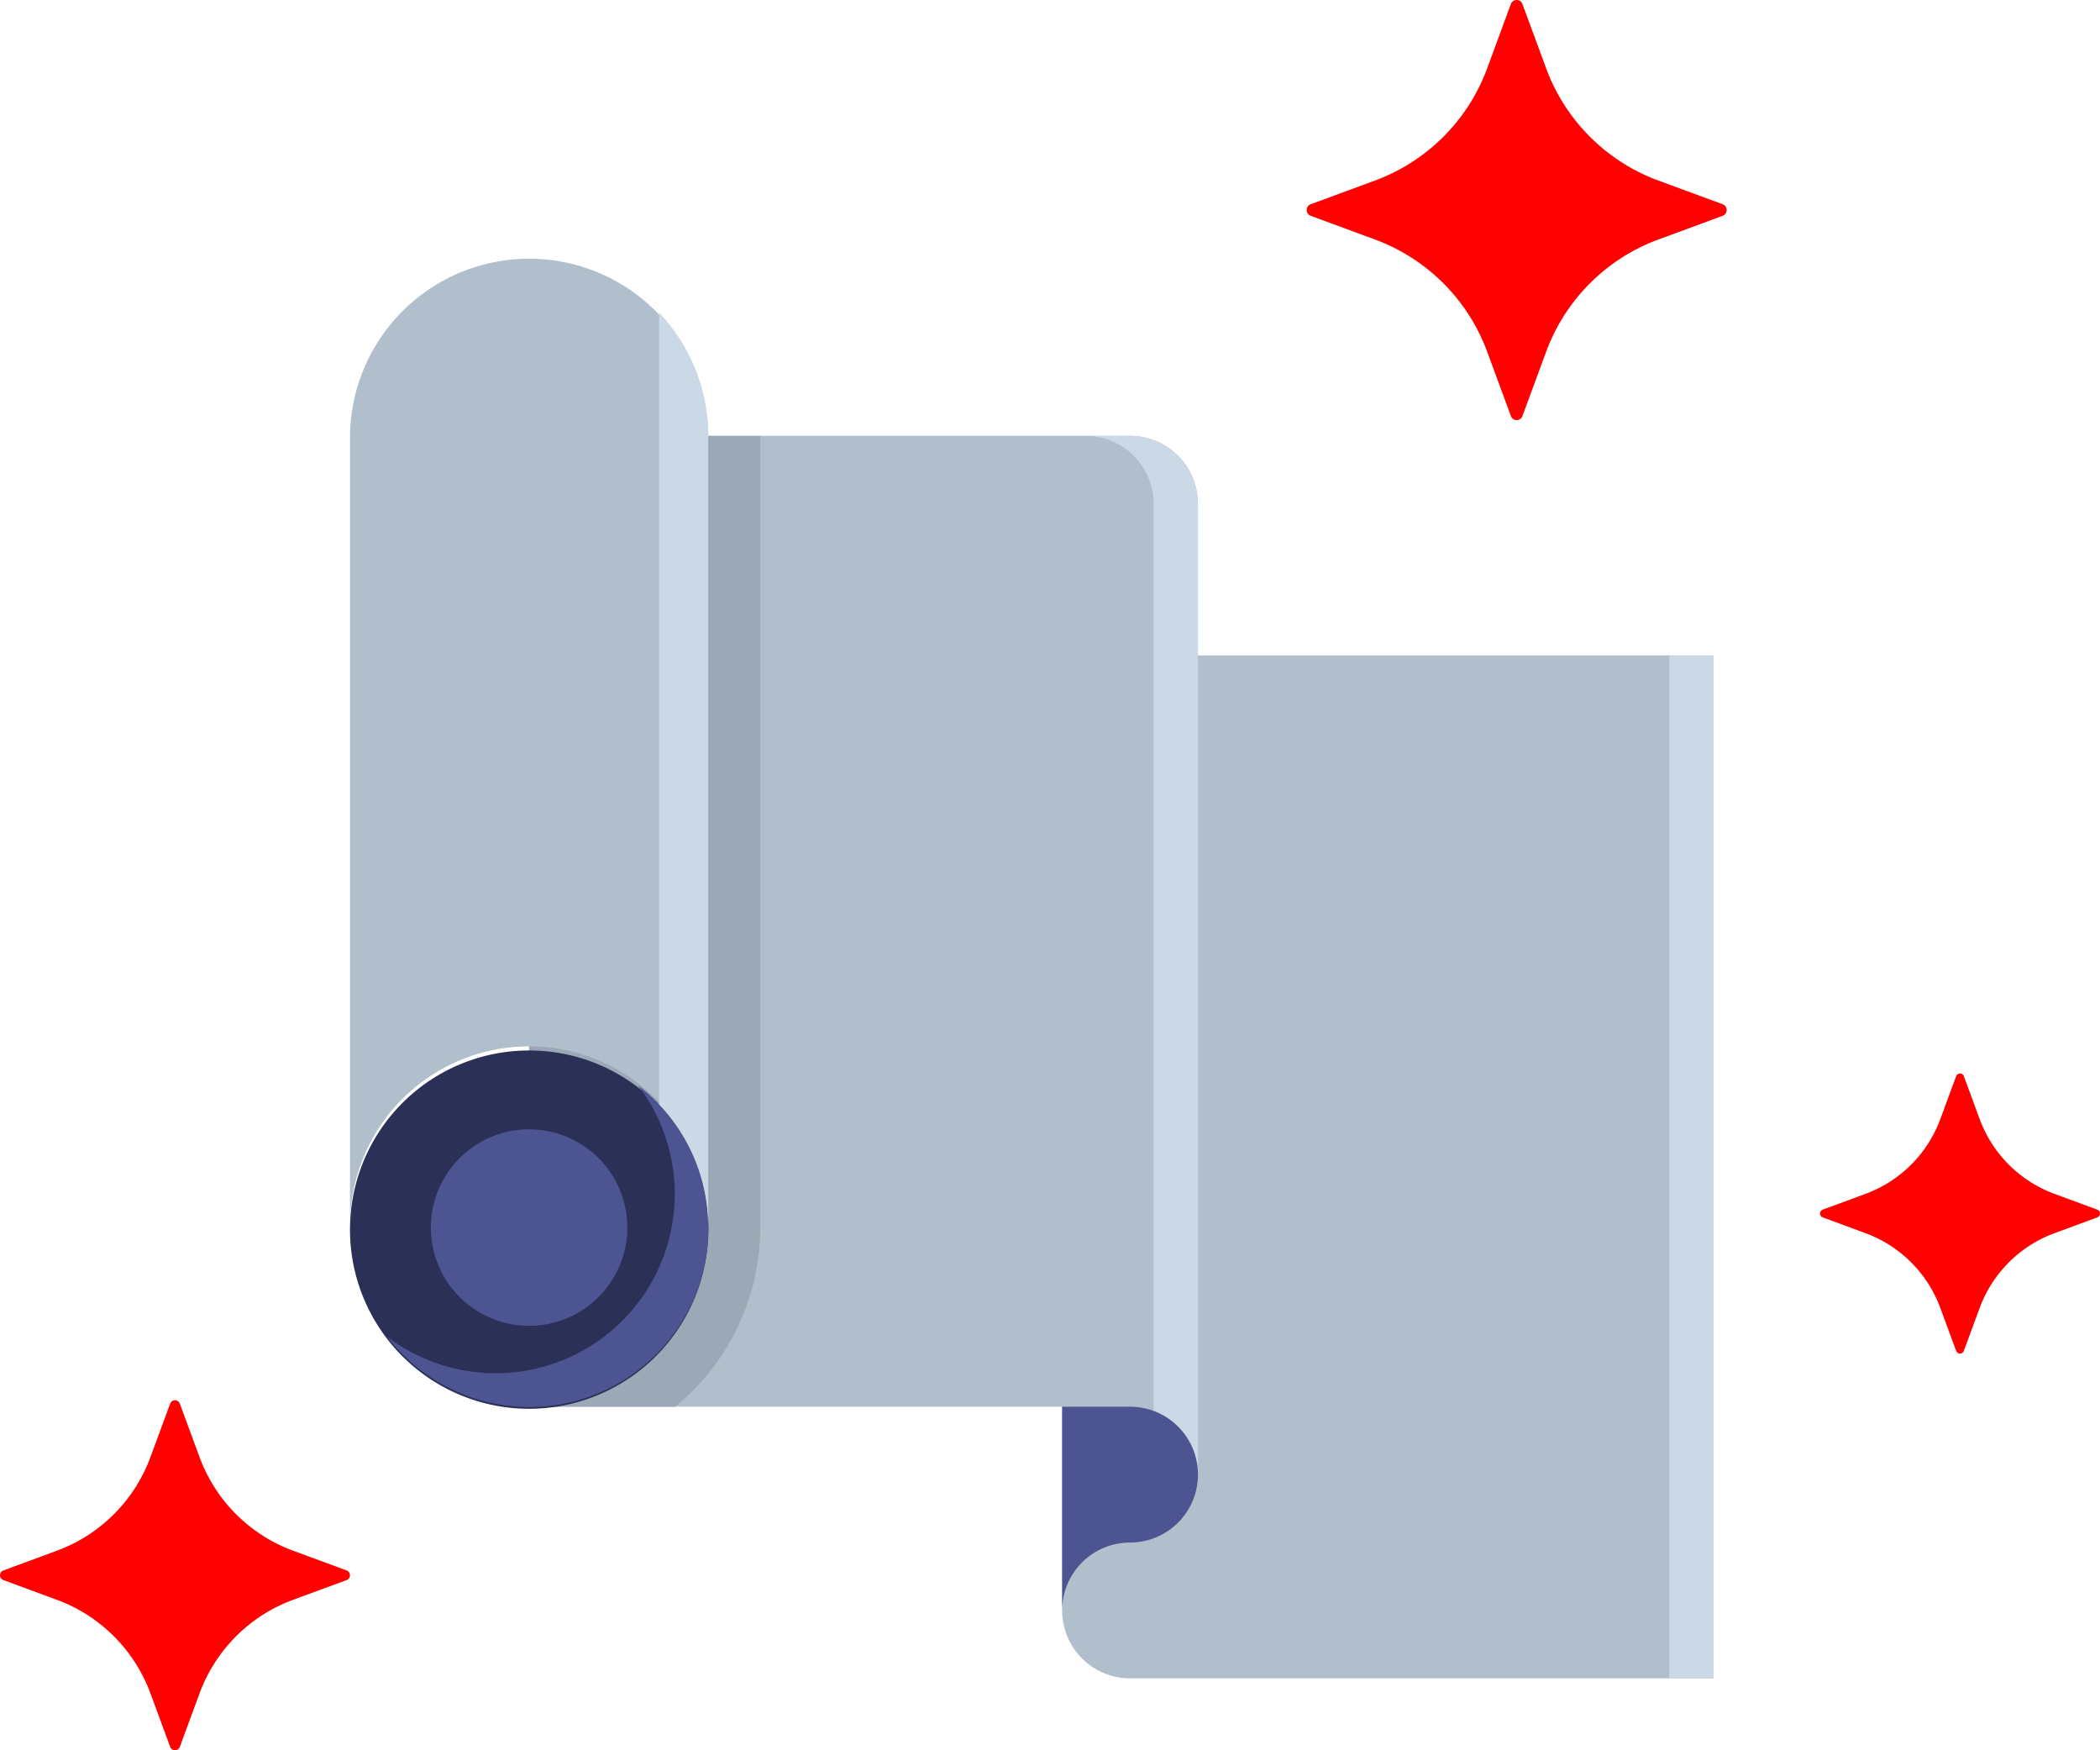
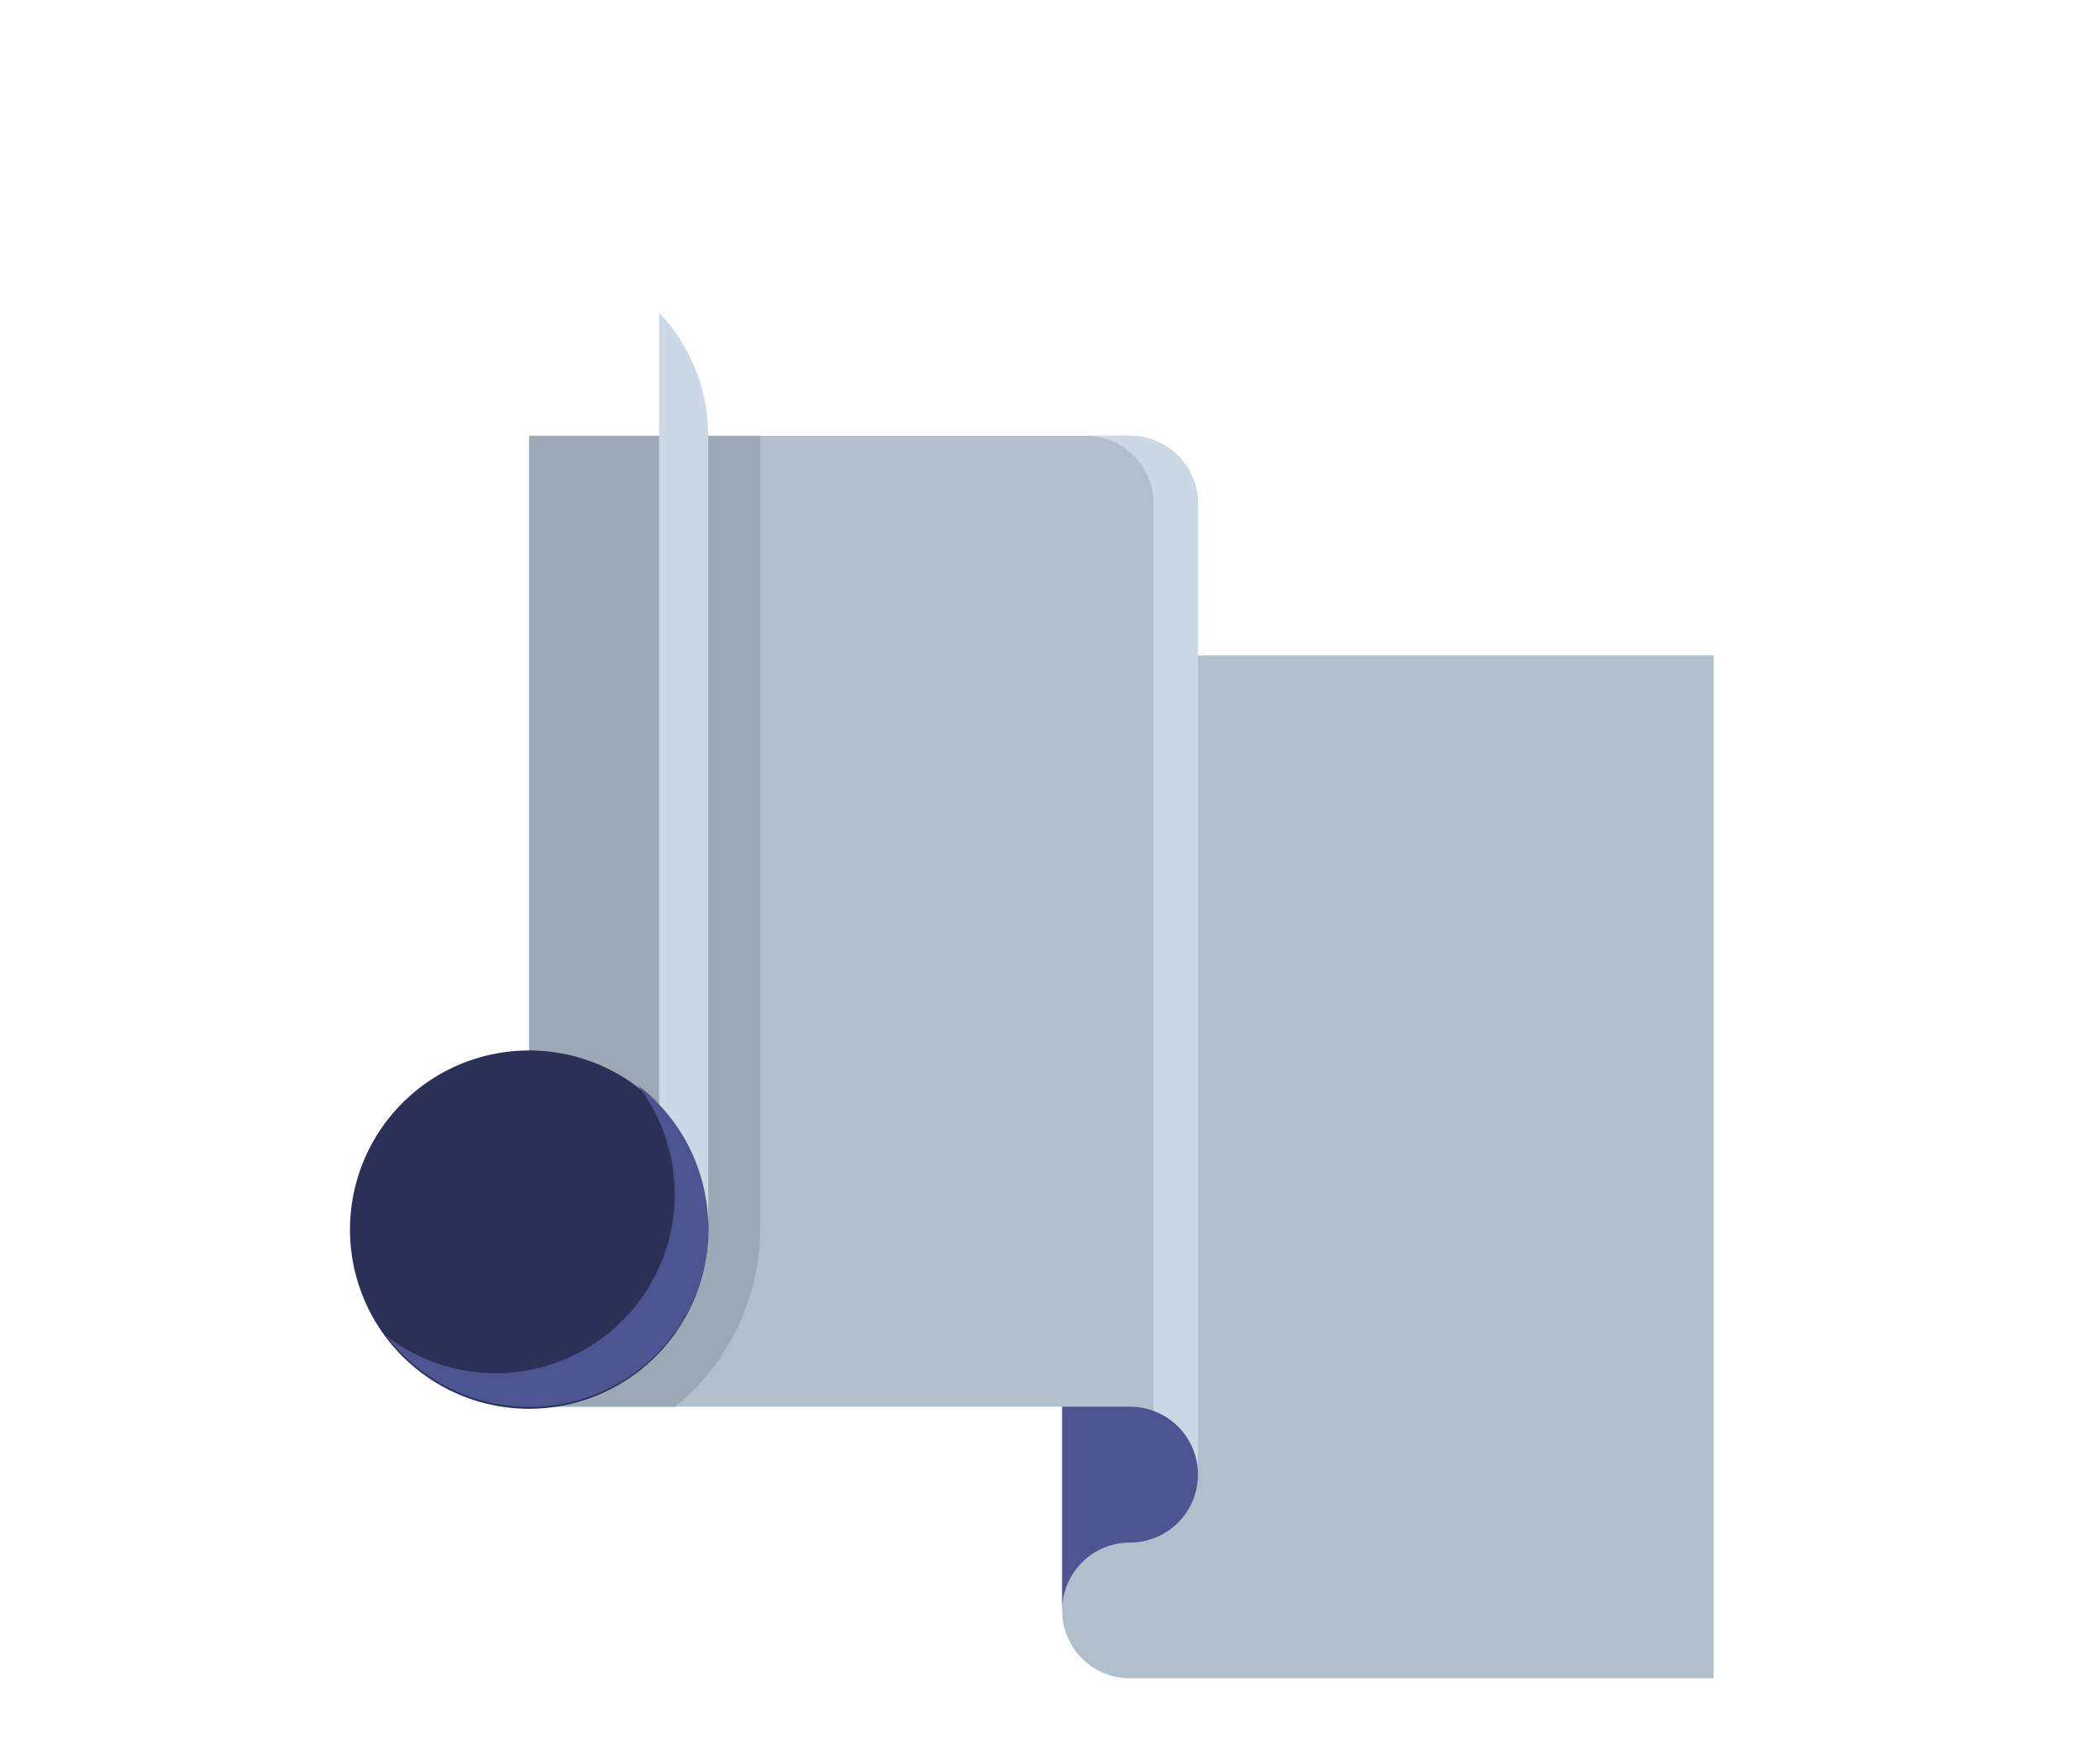
<svg xmlns="http://www.w3.org/2000/svg" width="90" height="75" viewBox="0 0 90 75">
  <g fill="none" fill-rule="nonzero">
    <path fill="#B1BFCD" d="M45.52 28.086v40.922a2.91 2.91 0 0 0 2.91 2.909h25.01v-43.83H45.52z" />
-     <path fill="#CBD9E6" d="M71.542 28.086h1.899v43.831h-1.899z" />
    <path fill="#B1BFCD" d="M22.676 18.676H48.43a2.91 2.91 0 0 1 2.91 2.91v41.602a2.91 2.91 0 0 0-2.91-2.91H22.676V18.676z" />
    <path fill="#CBD9E6" d="M48.43 18.676h-1.899a2.91 2.91 0 0 1 2.91 2.91V60.46a2.91 2.91 0 0 1 1.899 2.729V21.586a2.91 2.91 0 0 0-2.91-2.91z" />
    <path fill="#9BA8B5" d="M22.676 60.278h6.252a9.89 9.89 0 0 0 3.654-7.676V18.676h-9.906v41.602z" />
    <path fill="#2B3056" d="M30.353 52.602a7.677 7.677 0 1 1-15.353 0 7.677 7.677 0 0 1 15.353 0z" />
    <path fill="#4C5491" d="M27.345 46.51a7.677 7.677 0 0 1-10.76 10.76 7.677 7.677 0 1 0 10.76-10.76z" />
-     <path fill="#4C5491" d="M26.886 52.602a4.21 4.21 0 1 1-8.42 0 4.21 4.21 0 0 1 8.42 0z" />
-     <path fill="#B1BFCD" d="M15 52.602a7.677 7.677 0 1 1 15.353 0V18.676a7.677 7.677 0 0 0-15.353 0v33.926z" />
+     <path fill="#4C5491" d="M26.886 52.602z" />
    <path fill="#CBD9E6" d="M28.248 13.399v33.925a7.645 7.645 0 0 1 2.105 5.278V18.676a7.65 7.65 0 0 0-2.105-5.277z" />
    <path fill="#4C5491" d="M48.43 60.278a2.91 2.91 0 0 1 0 5.82 2.91 2.91 0 0 0-2.91 2.91v-8.73h2.91z" />
-     <path class="c3" fill="#FE0100" d="M73.828 8.752l-2.755-1.015a8.122 8.122 0 0 1-4.81-4.81L65.247.172a.264.264 0 0 0-.495 0l-1.015 2.755a8.122 8.122 0 0 1-4.81 4.81l-2.755 1.015a.264.264 0 0 0 0 .495l2.755 1.016a8.123 8.123 0 0 1 4.81 4.81l1.015 2.755a.264.264 0 0 0 .495 0l1.016-2.755a8.121 8.121 0 0 1 4.81-4.81l2.755-1.016a.264.264 0 0 0 0-.495zM89.885 51.835l-1.837-.678a5.414 5.414 0 0 1-3.206-3.206l-.677-1.836a.176.176 0 0 0-.33 0l-.677 1.836a5.413 5.413 0 0 1-3.207 3.206l-1.836.678a.176.176 0 0 0 0 .33l1.836.677a5.414 5.414 0 0 1 3.207 3.207l.677 1.836a.176.176 0 0 0 .33 0l.677-1.836a5.414 5.414 0 0 1 3.207-3.207l1.836-.677a.176.176 0 0 0 0-.33zM14.856 67.294l-2.295-.846a6.77 6.77 0 0 1-4.009-4.009l-.846-2.295a.22.22 0 0 0-.412 0l-.847 2.295a6.768 6.768 0 0 1-4.008 4.009l-2.295.846a.22.22 0 0 0 0 .412l2.295.846a6.769 6.769 0 0 1 4.008 4.009l.847 2.295a.22.22 0 0 0 .412 0l.846-2.295a6.768 6.768 0 0 1 4.009-4.009l2.295-.846a.22.22 0 0 0 0-.412z" />
  </g>
  <style>
		.c3 {
			-webkit-animation: c3 1s infinite ease-in-out;
			-o-animation: c3 1s infinite ease-in-out;
			animation: c3 1s infinite ease-in-out;
		}
		
		@keyframes c3 {
			0% {
				opacity:0;
			}
			100% {
				opacity:1;
			}
		}
		@-webkit-keyframes c3 {
			0% {
				opacity:0;
			}
			100% {
				opacity:1;
			}
		}
	</style>
</svg>